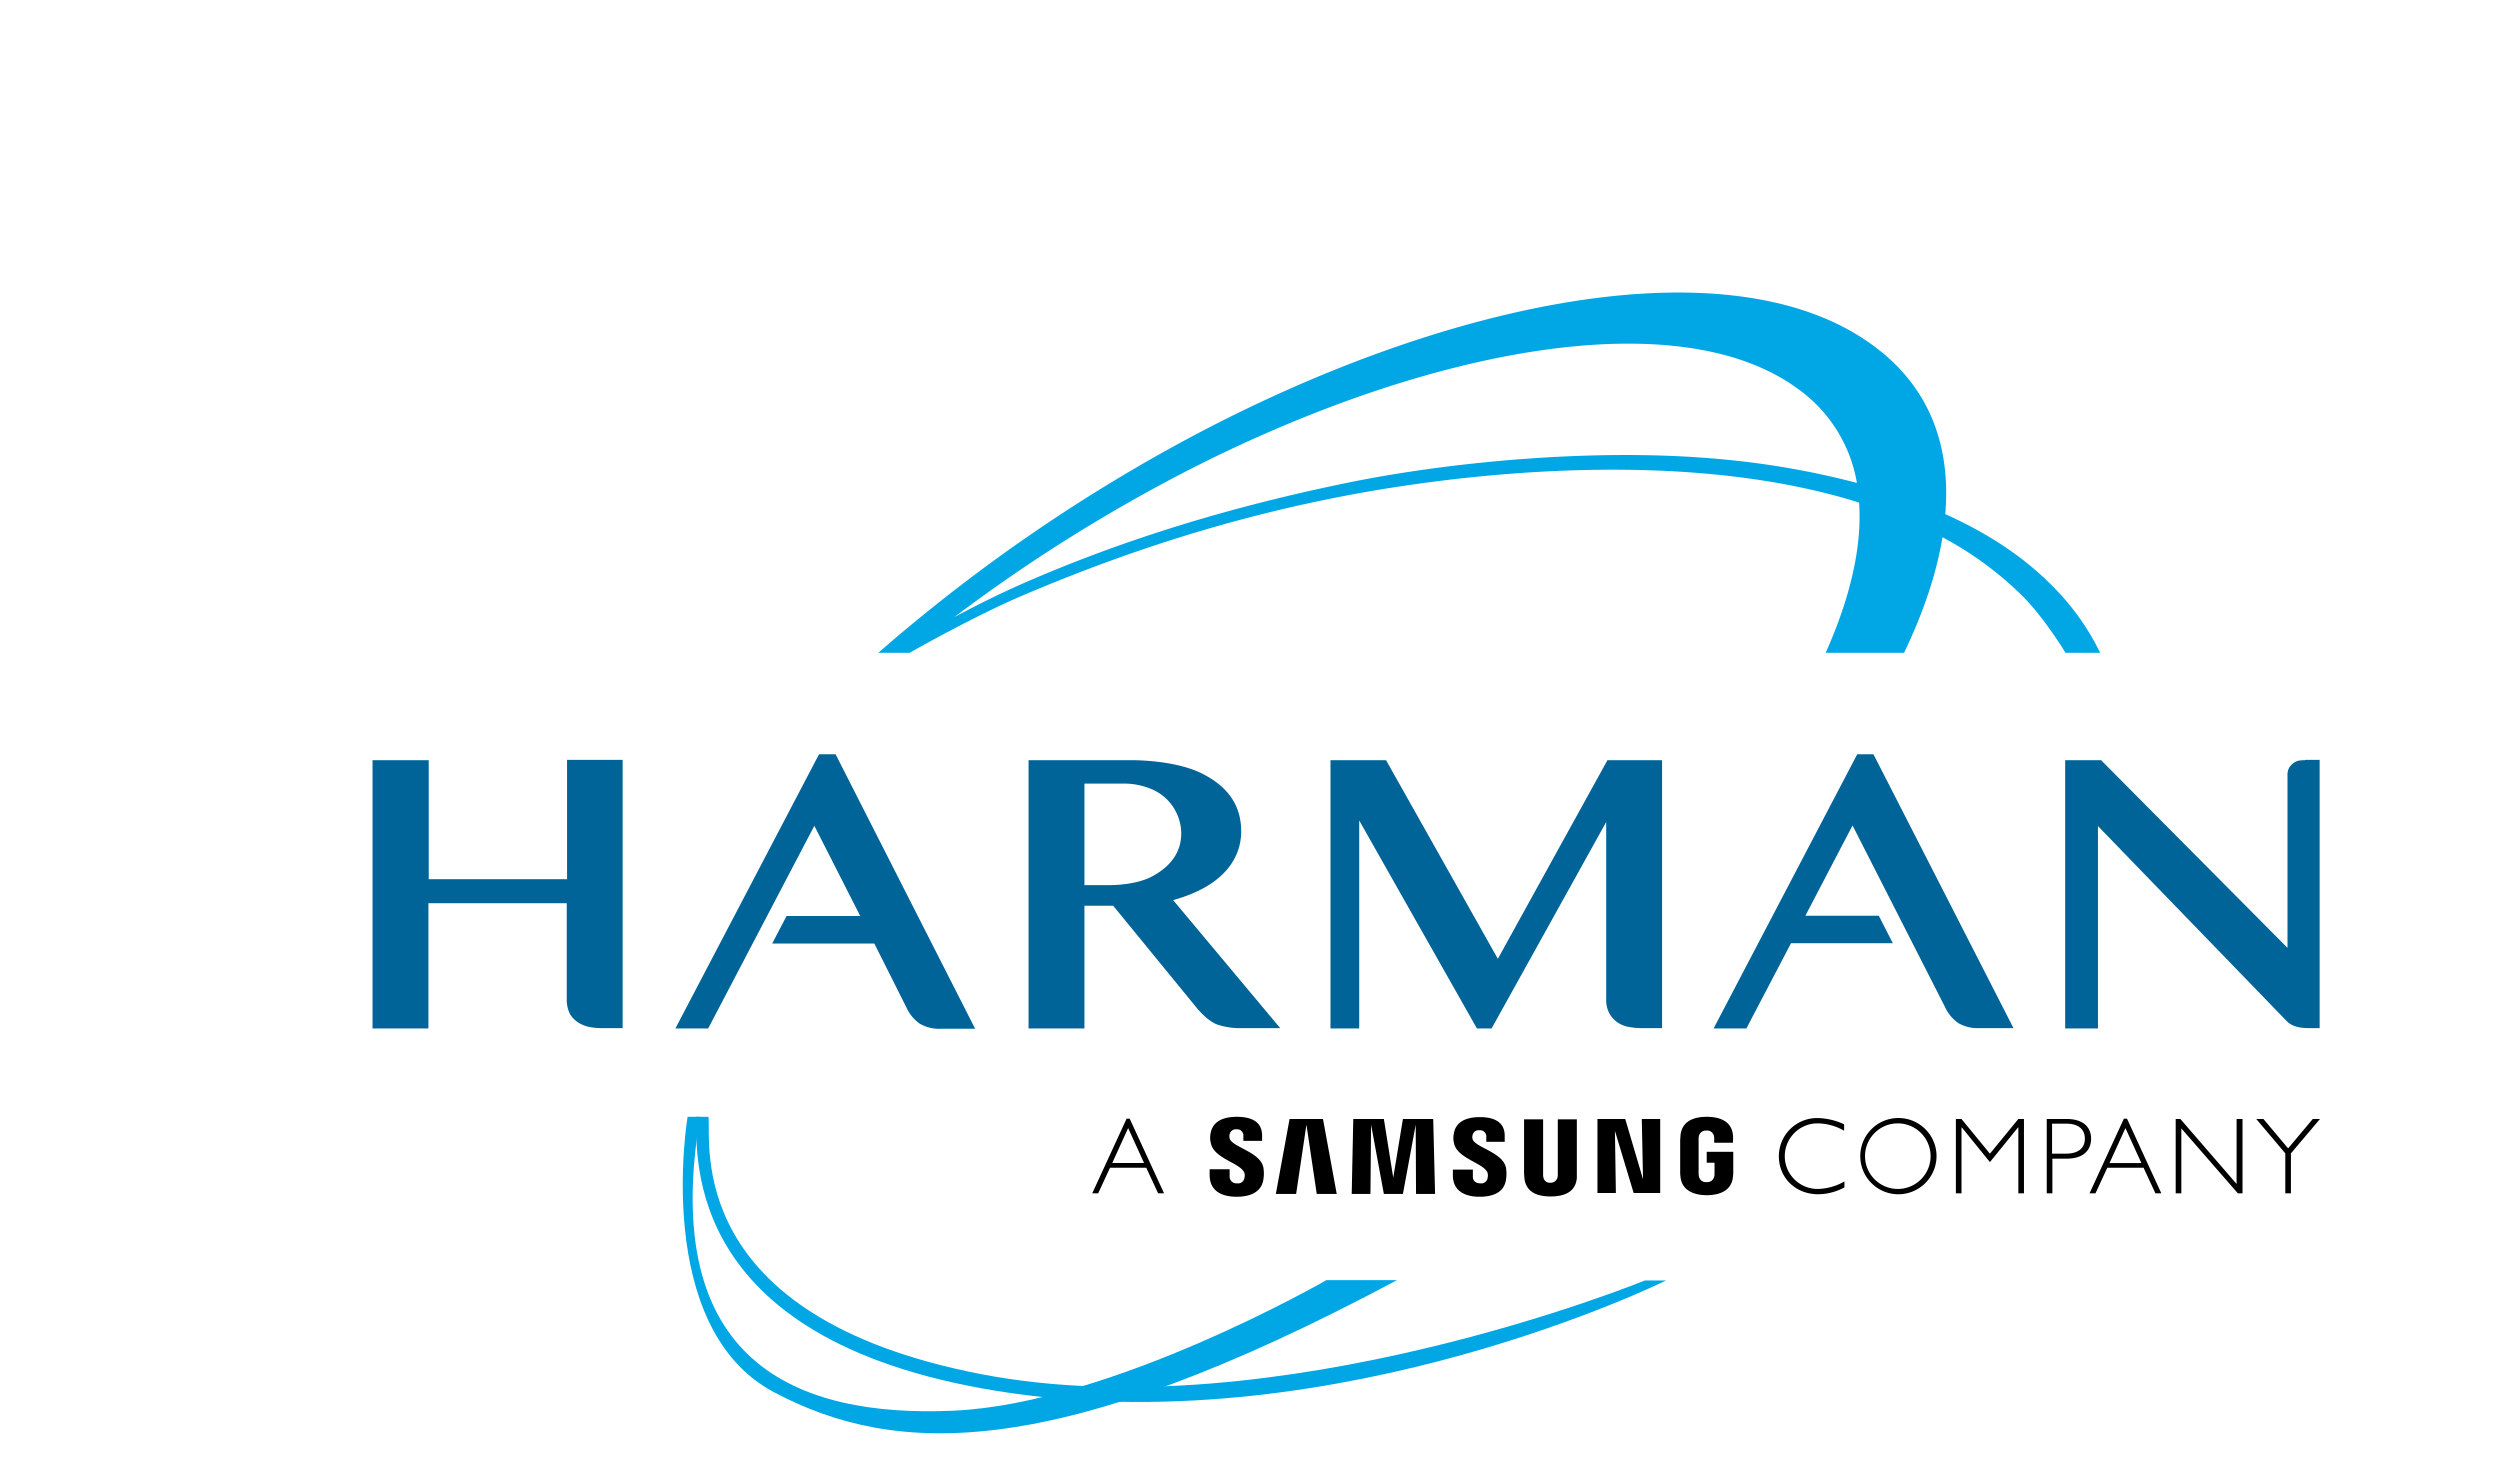
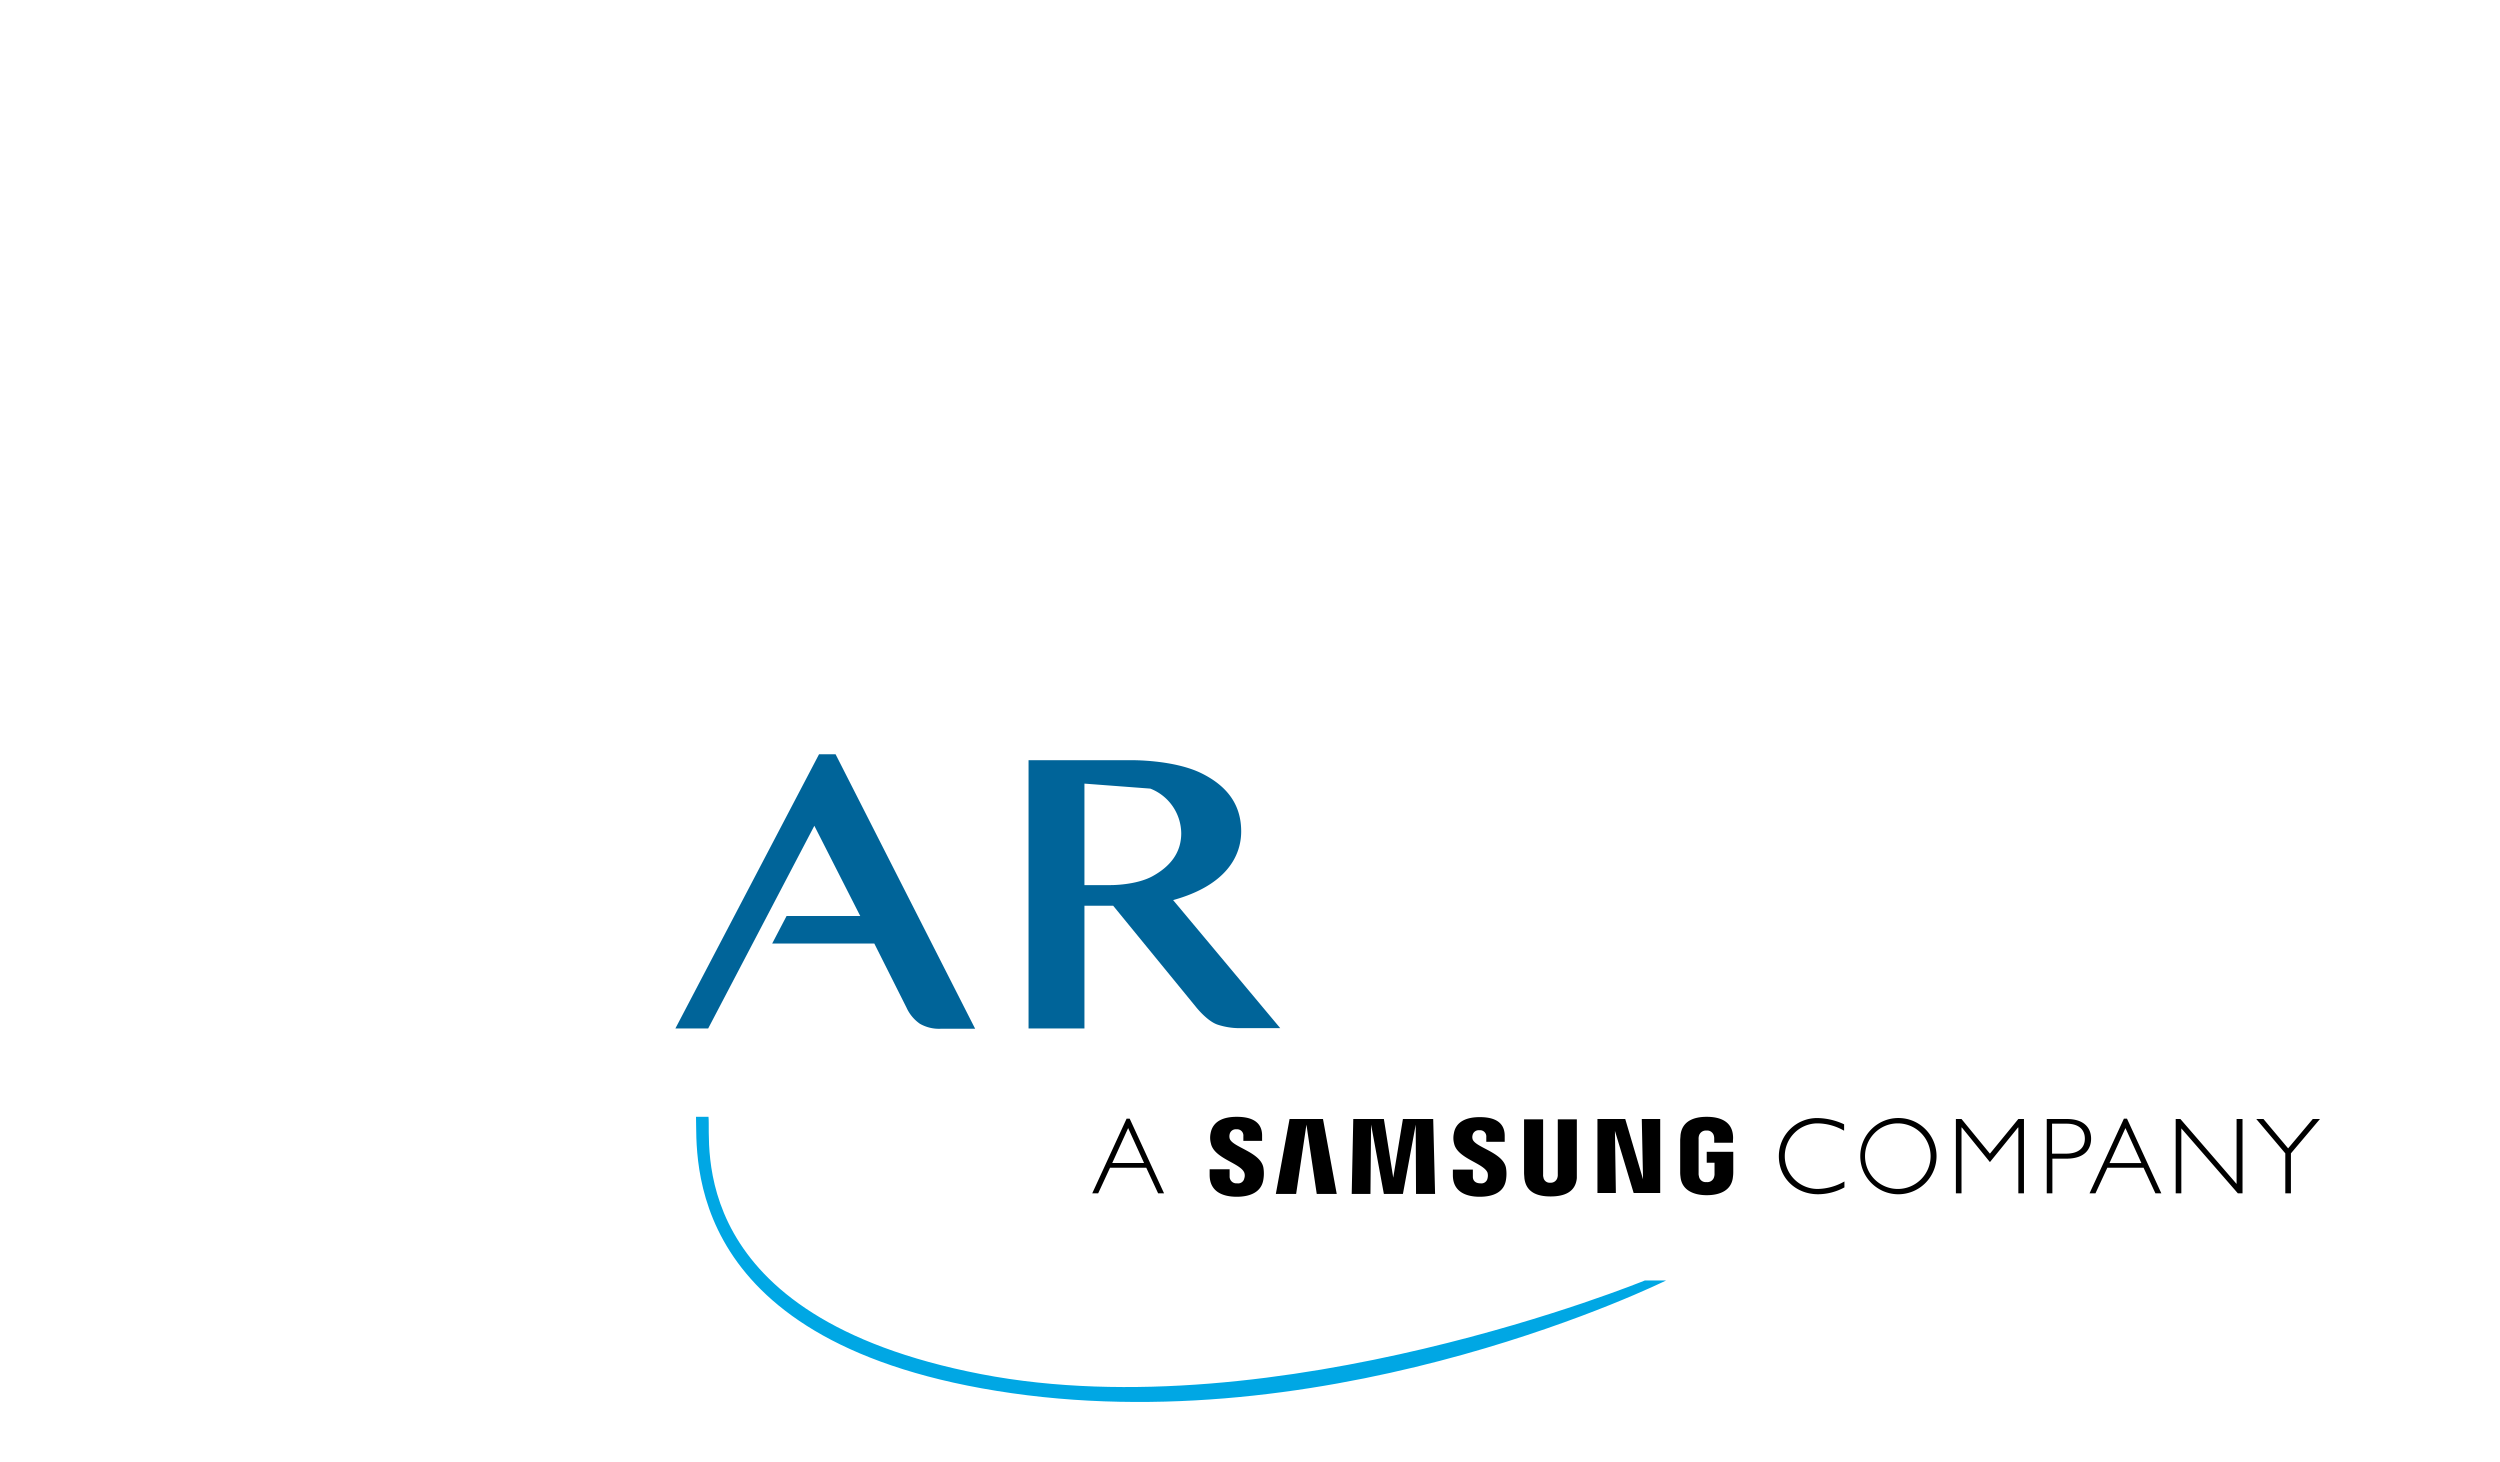
<svg xmlns="http://www.w3.org/2000/svg" height="1560" viewBox="-196.099 -300.035 2194.771 1499.98" width="2000pt">
  <path d="m345.906 845.398c2.883 25.625-26.898 204.66 279.57 263.91 303.27 58.61 680.833-96.081 680.833-96.081h21.777s-331.77 164.3-671.223 115.617c-339.457-48.68-322.484-243.73-323.765-283.446zm0 0" fill="#00a7e4" />
-   <path d="m979.664 1012.906s-219.684 126.508-382.047 133.875c-162.363 7.364-302.629-49.965-260.355-301.383h-12.809s-36.508 216.188 88.707 282.485c125.211 66.297 288.535 72.062 638.88-114.977zm0 0" fill="#00a7e4" />
-   <path d="m200.84 479.645v122.027h-141.867v-122.027h-57.645v275.117h57.324v-128.43h141.868v98.645a32.043 32.043 0 0 0 3.523 15.375 27.546 27.546 0 0 0 9.285 8.964 35.446 35.446 0 0 0 11.527 4.164 71.68 71.68 0 0 0 10.891.961h22.098v-275.117h-57.004zm1123.082 275.117v-275.117h-56.04l-112.404 203.695-114.645-203.695h-57.004v275.117h29.461v-213.305l120.73 213.305h15.051l117.532-211.703v181.918a28.816 28.816 0 0 0 3.843 15.375 26.631 26.631 0 0 0 8.965 8.964 30.783 30.783 0 0 0 11.848 4.164c3.707.614 7.453.934 11.21.961h21.454zm360.594 0-143.79-281.203h-16.652l-147.312 281.203h33.625l45.797-87.434h104.398l-14.41-28.183h-75.258l48.356-92.563 94.793 186.082c3 6.695 7.757 12.45 13.769 16.652a39.437 39.437 0 0 0 21.457 5.125h35.227zm298.784-275.117c-1.82-.036-3.64.074-5.445.32a12.831 12.831 0 0 0 -5.765 2.242 17.143 17.143 0 0 0 -4.8 4.805 14.403 14.403 0 0 0 -1.923 7.687v177.434l-191.183-192.488h-36.829v275.117h33.625v-207.54l194.067 200.493c8.004 7.367 18.894 6.726 29.46 6.726h3.845v-275.117h-15.052zm0 0" fill="#006499" />
-   <path d="m1376.762 170.258c-128.414-10.887-275.086 4.484-373.078 24.344-119.45 24.34-230.895 57.968-335.934 104.085-24.02 10.57-47.074 22.102-69.813 34.27a1651.454 1651.454 0 0 1 242.103-151.809c245.304-124.906 502.456-172.308 624.148-81.671a149.154 149.154 0 0 1 59.566 95.761 858.335 858.335 0 0 0 -146.992-24.98m-823.977 198.89s66.93-38.109 117.207-59.25c123.613-52.523 232.496-83.27 332.73-102.168 81.02-15.37 327.606-53.804 523.274 7.688 3.203 45.48-9.289 98.004-34.266 154.05h80.38c19.855-41.312 33.304-81.347 39.39-118.5a350.29 350.29 0 0 1 82.3 60.532c22.419 22.418 43.876 57.969 43.876 57.969h35.547a253.536 253.536 0 0 0 -48.68-68.219c-31.063-31.707-69.492-55.727-110.16-73.98 6.082-72.383-17.613-133.88-78.461-176.153-145.387-101.527-433.606-43.237-699.406 99.285a1722.393 1722.393 0 0 0 -316.399 219.068h32.668zm0 0" fill="#00a7e4" />
-   <path d="m476.246 473.559h-16.973l-147.312 281.203h33.625l108.883-207.86 47.078 92.563h-75.578l-14.73 28.183h104.718l32.984 65.657c3 6.695 7.758 12.449 13.77 16.652a39.437 39.437 0 0 0 21.457 5.125h35.227zm255.231 30.105v104.09h26.582s26.257.32 43.55-9.285c17.293-9.61 29.145-23.383 29.145-43.88-.23-20.308-12.777-38.437-31.703-45.8a73.01 73.01 0 0 0 -29.465-5.125zm114.328 229-84.864-103.77h-29.464v125.868h-57.32v-275.117h105.359s43.55-.641 72.054 13.453c28.5 14.09 40.668 34.27 40.668 59.57s-15.37 55.406-69.812 70.46l109.844 131.314h-43.875a72.886 72.886 0 0 1 -20.172-3.523c-10.891-3.523-22.418-18.254-22.418-18.254" fill="#006499" />
+   <path d="m476.246 473.559h-16.973l-147.312 281.203h33.625l108.883-207.86 47.078 92.563h-75.578l-14.73 28.183h104.718l32.984 65.657c3 6.695 7.758 12.449 13.77 16.652a39.437 39.437 0 0 0 21.457 5.125h35.227zm255.231 30.105v104.09h26.582s26.257.32 43.55-9.285c17.293-9.61 29.145-23.383 29.145-43.88-.23-20.308-12.777-38.437-31.703-45.8zm114.328 229-84.864-103.77h-29.464v125.868h-57.32v-275.117h105.359s43.55-.641 72.054 13.453c28.5 14.09 40.668 34.27 40.668 59.57s-15.37 55.406-69.812 70.46l109.844 131.314h-43.875a72.886 72.886 0 0 1 -20.172-3.523c-10.891-3.523-22.418-18.254-22.418-18.254" fill="#006499" />
  <path d="m776.313 856.93-16.333 35.87h32.665zm36.828 66.937h-6.086l-12.168-26.262h-37.149l-12.168 26.262h-6.086l35.227-76.547h3.203zm697.164-64.375a55.366 55.366 0 0 0 -27.223-7.367c-18.57.18-33.48 15.379-33.305 33.95.18 18.573 15.375 33.487 33.946 33.308a56.999 56.999 0 0 0 27.222-7.684v6.082a57.215 57.215 0 0 1 -26.902 7.047c-23.055 0-40.348-16.652-40.348-39.074a39.199 39.199 0 0 1 40.028-39.074 67.252 67.252 0 0 1 26.902 6.406v6.406zm55.082-7.367c-18.532.176-33.422 15.313-33.305 33.84.117 18.531 15.2 33.476 33.73 33.418 18.528-.059 33.516-15.098 33.52-33.63a33.696 33.696 0 0 0 -33.945-33.628m-.32 72.703c-21.426-.683-38.305-18.488-37.844-39.922.457-21.433 18.082-38.5 39.515-38.265 21.434.23 38.684 17.68 38.676 39.113a39.234 39.234 0 0 1 -40.348 39.074m124.254-77.188h5.762v76.227h-5.762v-67.577h-.32l-28.824 35.55-28.82-35.55h-.32v67.578h-5.766v-76.226h5.765l29.14 35.55zm34.586 35.551h14.09c14.09 0 19.535-6.722 19.535-15.37 0-8.65-5.445-15.376-18.894-15.376h-14.73zm15.051-35.55c17.934 0 24.977 9.289 24.977 20.18 0 9.929-5.762 20.495-25.297 20.495h-14.41v35.551h-5.766v-76.226zm60.203 9.289-16.332 35.87h32.664zm36.828 66.937h-6.086l-12.168-26.262h-37.148l-12.168 26.262h-6.086l35.227-76.547h3.203zm83.262 0h-4.8l-57.966-66.617v66.617h-5.765v-76.226h4.804l57.645 66.617v-66.618h6.082zm49.637-40.996v40.996h-5.762v-40.996l-29.781-35.23h7.363l25.3 30.109 25.298-30.11h7.367zm-1073.446 19.859a8.889 8.889 0 0 1 0 5.766 6.403 6.403 0 0 1 -7.367 5.121 6.892 6.892 0 0 1 -5.441-1.773 6.905 6.905 0 0 1 -2.242-5.27v-7.367h-20.496v5.766c0 17.293 13.449 22.418 27.859 22.418 13.773 0 25.3-4.805 27.223-17.614.707-4.136.707-8.359 0-12.492-3.204-16.015-32.344-20.816-34.586-29.785a9.035 9.035 0 0 1 0-4.164 6.403 6.403 0 0 1 7.043-5.125 6.412 6.412 0 0 1 5.207 1.84 6.417 6.417 0 0 1 1.84 5.207v4.804h19.214v-5.445c0-16.656-15.05-19.219-25.941-19.219-13.77 0-24.656 4.485-26.899 16.977a22.392 22.392 0 0 0 .32 10.25c3.204 15.691 30.423 20.176 34.266 30.105m249.469 0c.48 1.891.48 3.872 0 5.766a6.403 6.403 0 0 1 -7.367 5.121c-4.805 0-7.684-2.558-7.684-6.722v-7.368h-20.496v5.766c0 16.973 13.45 22.098 27.54 22.098s24.98-4.805 26.902-17.293c.695-4.137.695-8.36 0-12.493-3.203-16.015-32.028-20.816-34.266-29.464a7.54 7.54 0 0 1 0-3.844 6.4 6.4 0 0 1 7.043-5.125 6.417 6.417 0 0 1 5.207 1.84 6.412 6.412 0 0 1 1.84 5.207v4.804h18.894v-6.085c0-16.657-14.73-19.22-25.62-19.22-13.45 0-24.657 4.485-26.579 16.977a22.392 22.392 0 0 0 .32 10.25c3.52 15.371 30.422 19.856 34.266 29.785m159.48 6.727-1.28-61.816h18.894v75.906h-27.223l-19.215-63.735.961 63.735h-18.894v-75.907h28.504zm-345.222-56.051-10.566 71.102h-20.817l14.09-76.867h34.266l14.093 76.867h-20.496zm112.086 0-13.129 71.102h-19.535l-13.13-71.102-.64 71.102h-19.215l1.602-76.867h31.383l9.605 60.214 9.93-60.214h31.063l1.921 76.867h-19.535zm138.023 59.574a6.96 6.96 0 0 0 7.368-5.445c.261-.937.37-1.91.32-2.883v-56.691h19.531v60.215c-1.277 14.41-12.809 18.894-26.898 18.894s-25.301-4.484-26.899-18.894c0-.961-.32-3.524-.32-5.125v-55.09h19.531v56.691c-.07.973.04 1.95.32 2.883a6.41 6.41 0 0 0 7.047 5.445m160.121-.64a7.172 7.172 0 0 0 8.004-5.766c.266-.937.375-1.91.32-2.883v-11.21h-8.003v-11.211h27.218v20.5c.02 1.714-.09 3.425-.32 5.125-1.281 14.09-13.449 18.894-26.898 18.894s-25.621-5.125-26.903-18.894c-.238-1.7-.343-3.41-.32-5.125v-32.348c0-1.281.32-3.844.32-5.125 1.602-14.414 13.454-18.899 26.903-18.899s25.617 4.485 26.898 18.899a23.418 23.418 0 0 1 0 5.125v2.562h-19.215v-4.164a12.15 12.15 0 0 0 -.32-2.883 7.074 7.074 0 0 0 -7.684-5.445 7.371 7.371 0 0 0 -7.687 5.446 12.153 12.153 0 0 0 -.32 3.523v34.91c-.051.973.058 1.945.32 2.883a6.982 6.982 0 0 0 7.687 6.086" />
</svg>